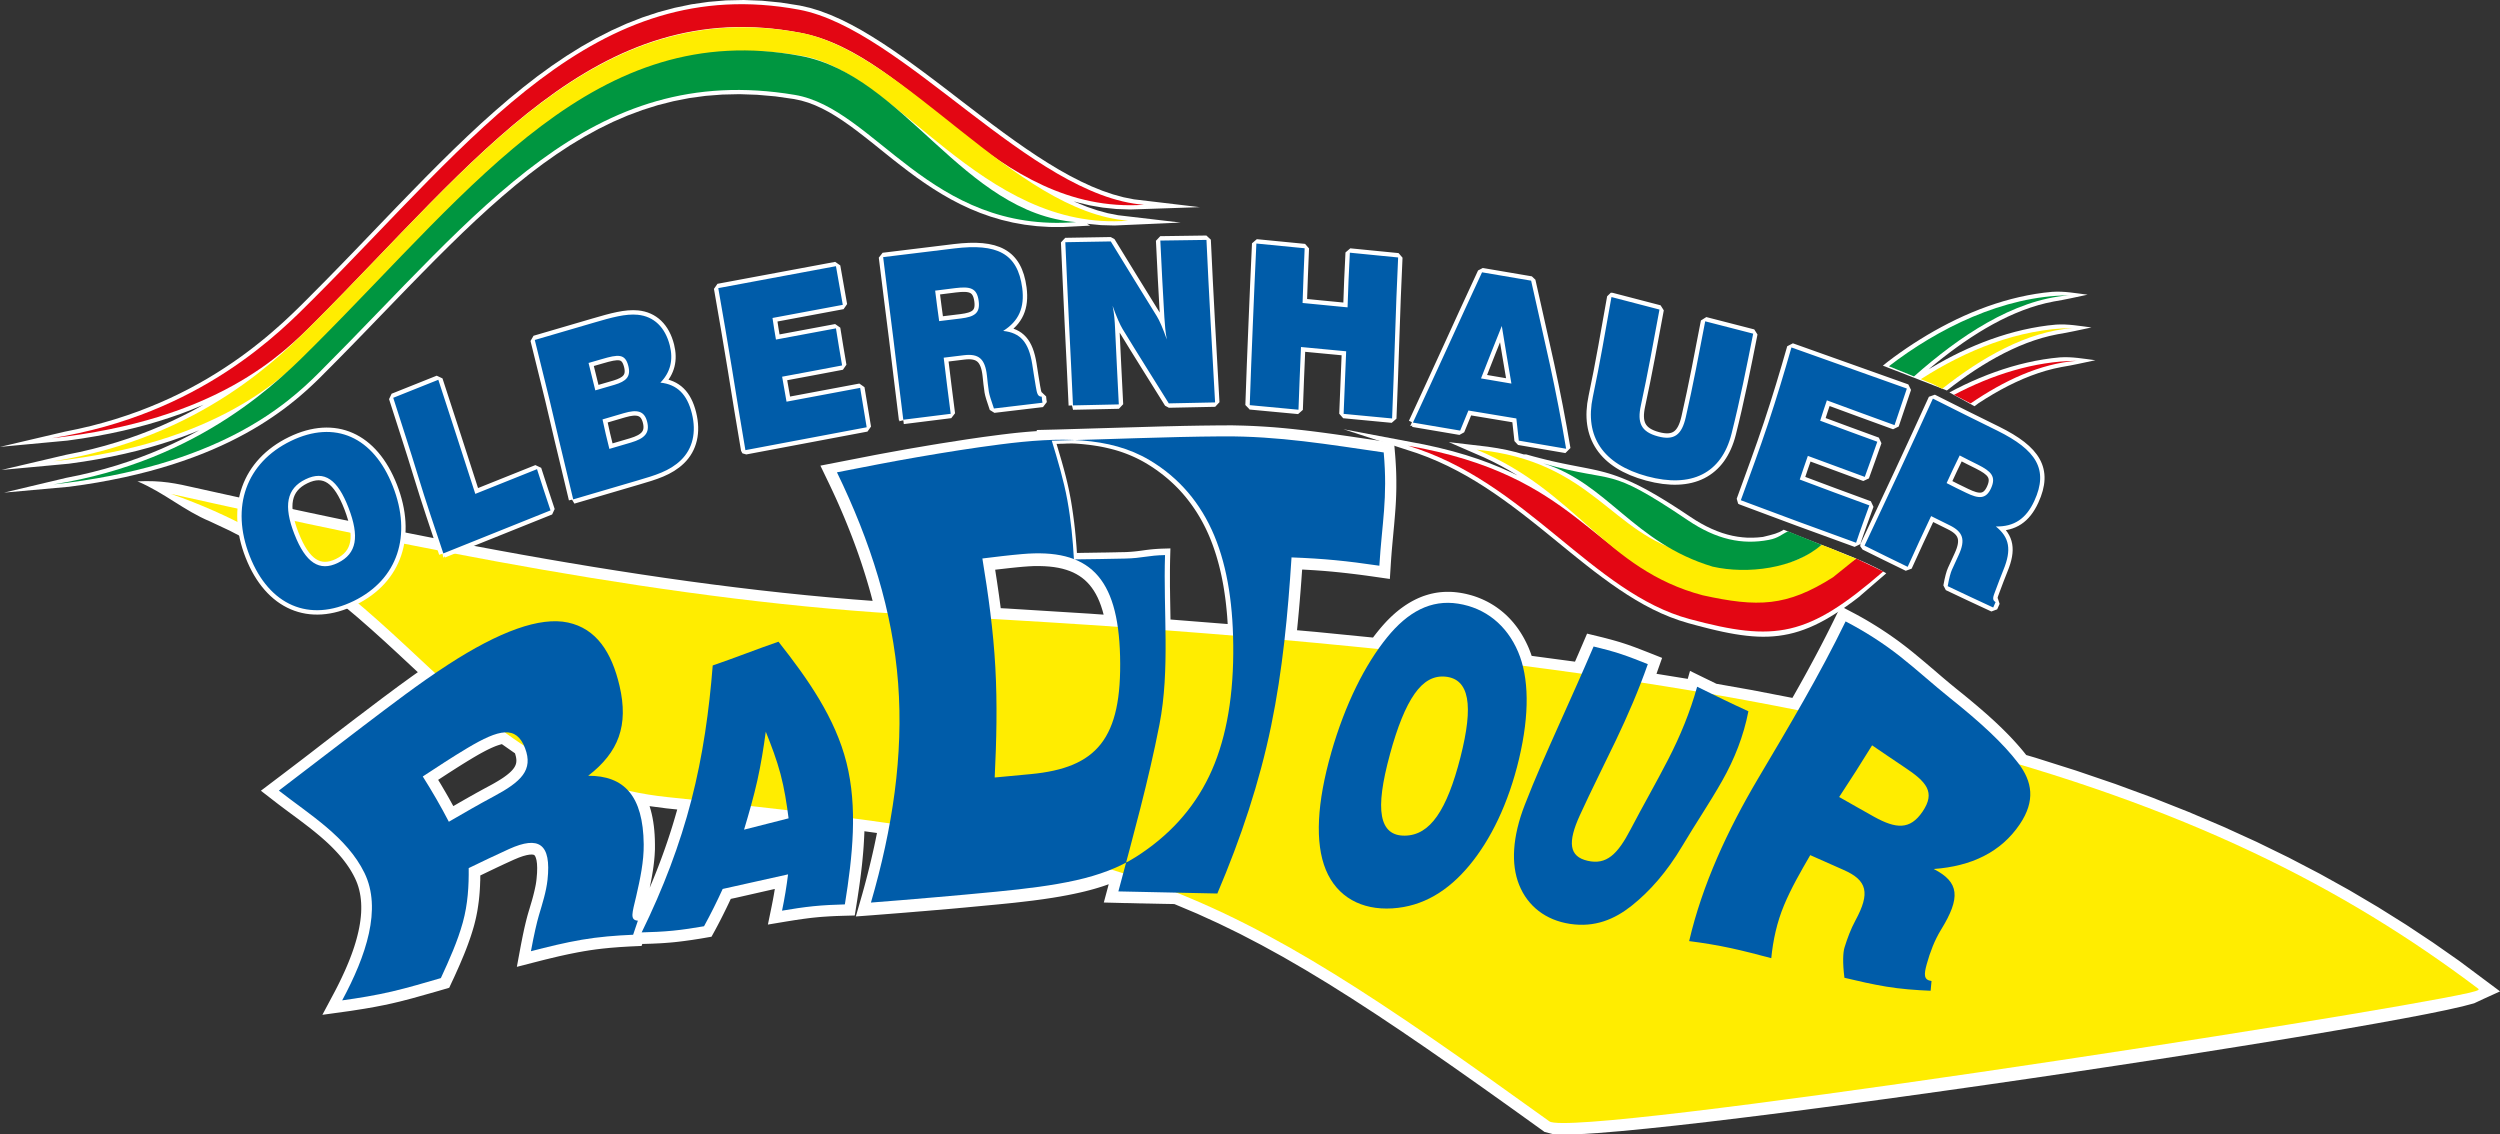
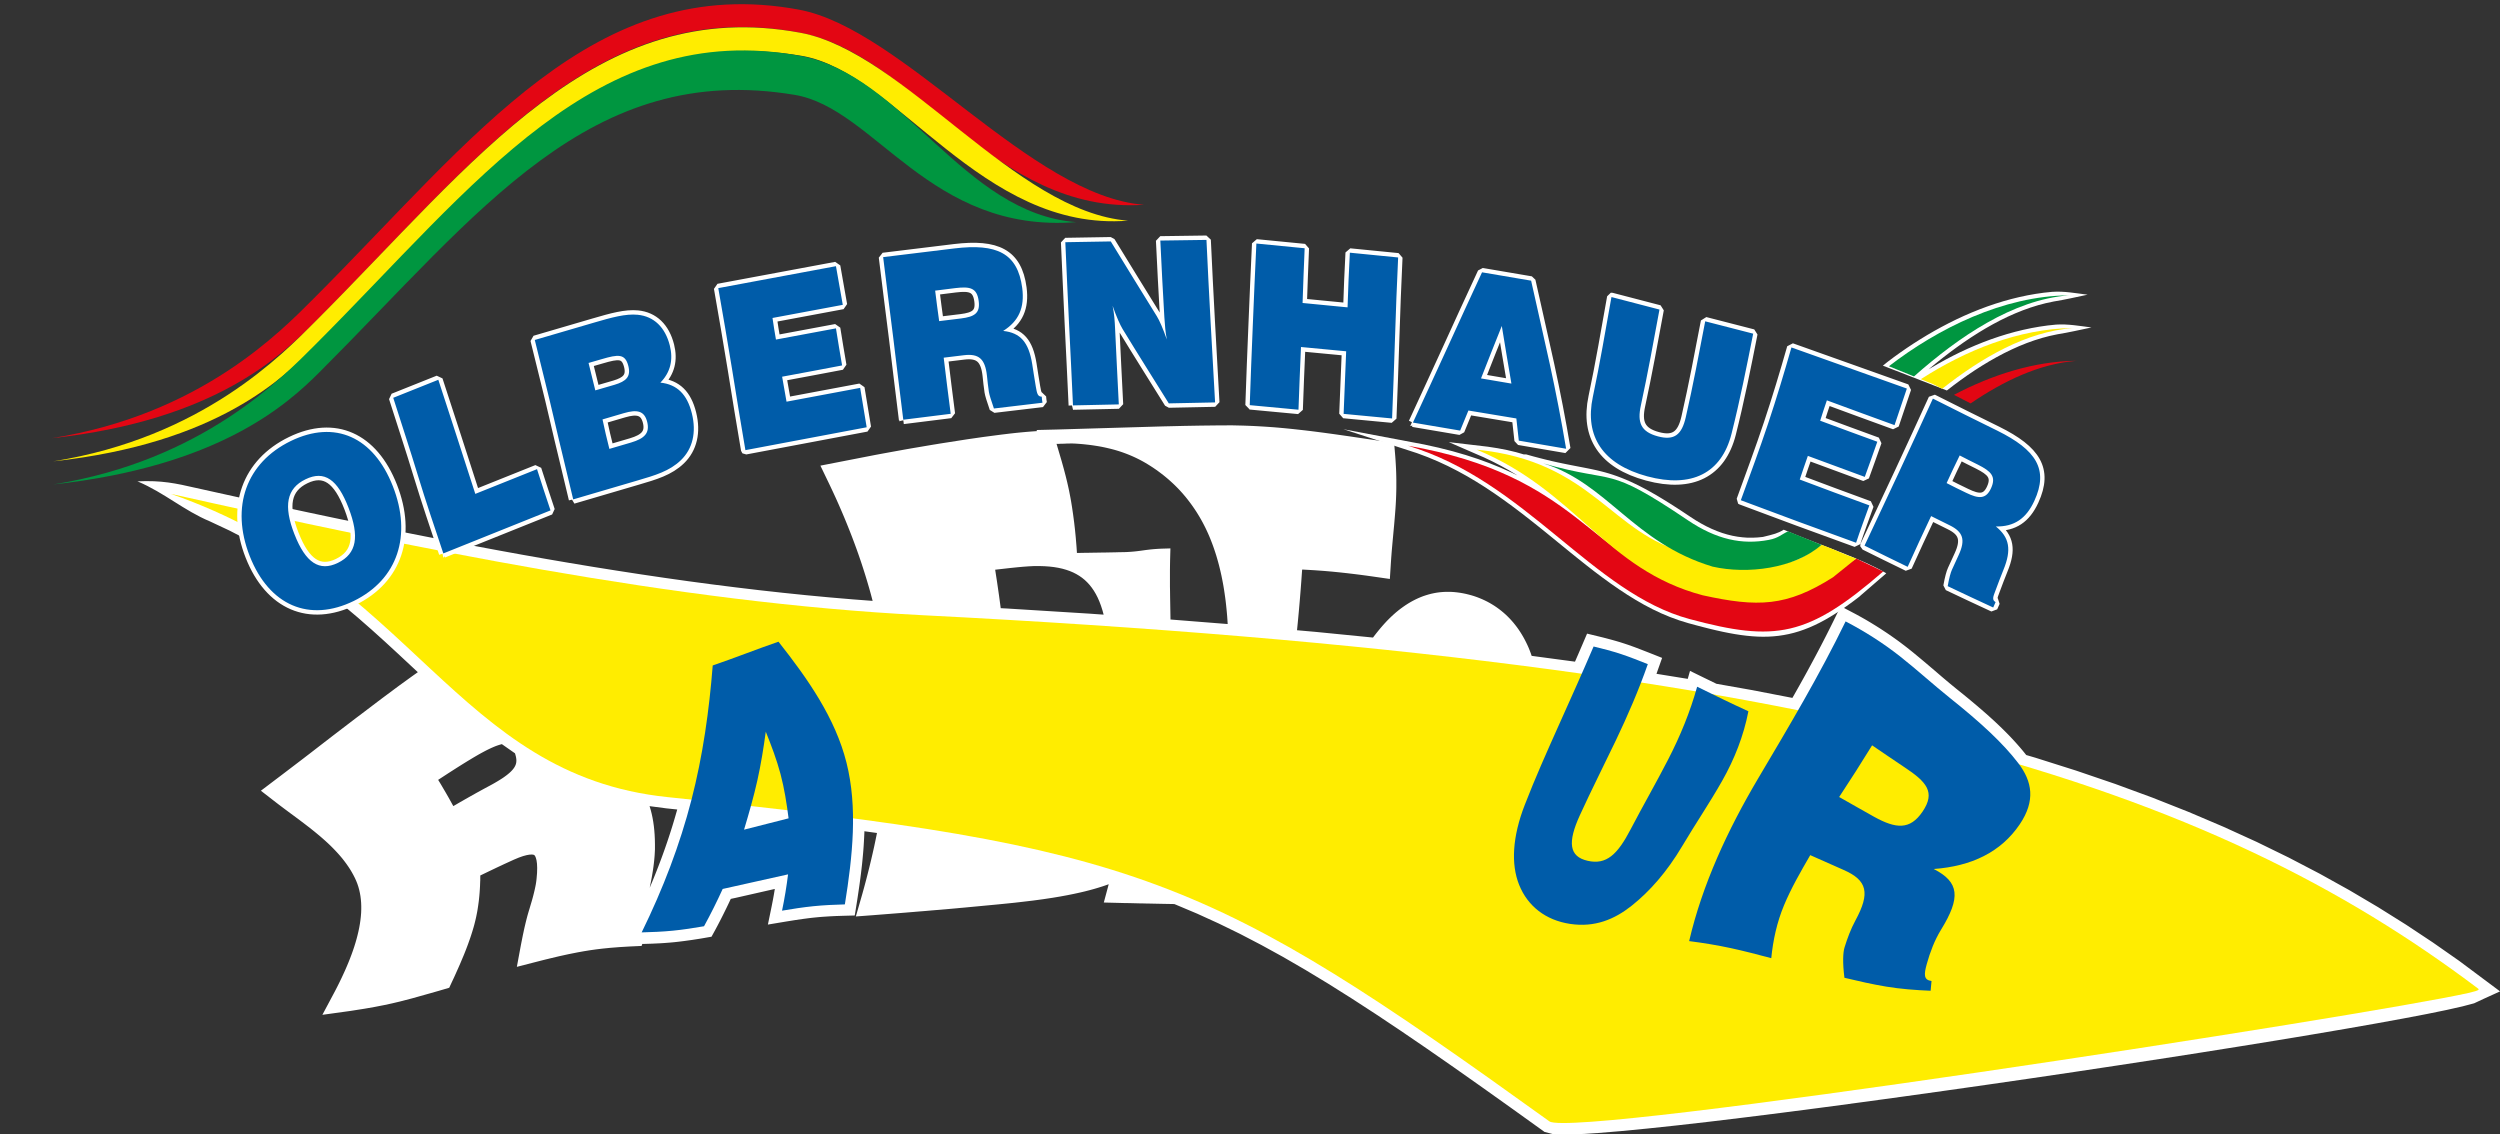
<svg xmlns="http://www.w3.org/2000/svg" id="Ebene_1" viewBox="0 0 805.75 365.61">
  <rect x="0" y="0" width="805.75" height="365.61" fill="#333333" stroke="none" />
  <path d="M574.88,170.72c-1.92,1.21-3.21,1.48-6.68,2.33l-1.64.17-1.63.08h-1.63s-1.63-.12-1.63-.12l-1.63-.2-1.64-.3-1.65-.4-1.66-.5-1.68-.61-1.7-.71-1.72-.82-1.74-.93-1.76-1.04-1.8-1.17-2.45-1.63-2.32-1.51-2.19-1.39-2.06-1.27-1.95-1.16-1.85-1.06-1.75-.96-1.67-.87-1.59-.78-1.52-.71-1.46-.63-1.41-.57-1.37-.51-1.33-.46-1.3-.41-1.29-.37-1.28-.33-1.27-.31-1.28-.28-1.29-.27-1.32-.26-1.35-.26-1.39-.27-1.44-.28-1.5-.3-1.57-.32-1.65-.35-1.73-.39-1.83-.44-1.94-.49-2.06-.54-2.36-.66h-.78s-2.48-.72-2.48-.72l-2.86-.68-3.04-.59-3.23-.5-12.59-1.48,11.39,4.95,2.75,1.31,2.61,1.35,2.49,1.38,2.37,1.42.52.33-1.97-.96-3.36-1.5-3.55-1.44-3.76-1.37-3.99-1.3-4.23-1.22-4.48-1.14-4.75-1.05-25.98-4.91,23.78,7.73,3.37,1.26,3.29,1.38,3.21,1.49,3.14,1.6,3.07,1.69,3,1.78,2.95,1.86,2.89,1.93,2.84,1.99,2.8,2.04,2.76,2.08,2.72,2.11,2.69,2.13,2.66,2.14,2.64,2.15,2.62,2.14,2.61,2.13,2.61,2.1,2.6,2.07,2.61,2.03,2.62,1.97,2.63,1.91,2.65,1.84,2.67,1.76,2.7,1.67,2.73,1.57,2.77,1.46,2.81,1.33,2.86,1.2,2.92,1.06,2.96.91,2.39.65,2.29.6,2.21.56,2.14.51,2.07.46,2,.4,1.94.35,1.89.29,1.84.23,1.8.17,1.76.11,1.73.04,1.7-.03,1.68-.1,1.66-.17,1.65-.25,1.64-.32,1.63-.4,1.63-.48,1.63-.56,1.64-.64,1.65-.73,1.67-.81,1.69-.9,1.71-.99,1.75-1.08,1.79-1.17,1.83-1.26,1.88-1.36,1.93-1.46,8.95-7.73c-7.46-4.54-20.24-8.64-33.13-14.08h0Z" style="fill:#fff; fill-rule:evenodd;" />
-   <polygon points="141.61 52.68 137.12 57.19 132.63 61.79 128.1 66.45 123.55 71.18 118.96 75.96 114.33 80.78 109.64 85.62 104.9 90.47 100.08 95.32 99.05 96.36 97.93 97.48 96.72 98.68 95.42 99.95 94.03 101.29 92.54 102.69 90.96 104.15 89.27 105.65 87.5 107.2 85.62 108.79 83.64 110.4 81.56 112.04 79.38 113.69 77.09 115.36 74.69 117.03 72.19 118.69 69.58 120.35 66.86 122 64.03 123.62 61.08 125.22 58.02 126.78 54.85 128.3 51.56 129.77 48.15 131.19 44.62 132.56 40.97 133.85 37.2 135.08 33.31 136.22 29.29 137.29 25.14 138.25 20.87 139.13 0 144.03 21.75 142 26.49 141.32 31.05 140.56 35.43 139.73 39.65 138.82 43.69 137.84 47.57 136.81 51.29 135.71 54.86 134.56 58.27 133.37 61.53 132.13 64.65 130.85 65.6 130.43 64.49 131.06 61.55 132.66 58.49 134.22 55.32 135.74 52.02 137.22 48.62 138.64 45.09 140 41.44 141.3 37.67 142.52 33.77 143.67 29.75 144.73 25.61 145.7 21.33 146.57 .47 151.47 22.22 149.45 26.96 148.77 31.52 148.01 35.9 147.17 40.11 146.26 44.16 145.29 48.04 144.25 51.76 143.15 55.32 142.01 58.73 140.81 62 139.57 64.2 138.67 61.55 140.1 58.49 141.66 55.32 143.18 52.02 144.66 48.62 146.08 45.09 147.44 41.44 148.74 37.67 149.97 33.77 151.11 29.75 152.17 25.61 153.14 21.33 154.01 1.31 158.77 22.22 156.89 26.96 156.23 31.53 155.49 35.93 154.67 40.16 153.8 44.23 152.86 48.13 151.87 51.88 150.82 55.48 149.72 58.92 148.58 62.22 147.4 65.38 146.19 68.4 144.94 71.28 143.66 74.03 142.37 76.64 141.05 79.14 139.72 81.51 138.38 83.77 137.03 85.9 135.68 87.93 134.33 89.85 132.99 91.67 131.67 93.38 130.35 95 129.06 96.52 127.8 97.95 126.56 99.29 125.36 100.56 124.19 101.74 123.07 102.84 122 103.87 120.97 108.69 116.12 113.42 111.3 118.06 106.52 122.64 101.78 127.15 97.12 131.6 92.52 136.01 88.01 140.38 83.58 144.72 79.27 149.04 75.06 153.35 70.98 157.65 67.04 161.96 63.24 166.28 59.59 170.62 56.11 174.98 52.81 179.39 49.7 183.84 46.77 188.35 44.06 192.91 41.56 197.55 39.28 202.27 37.24 207.08 35.45 211.99 33.9 217 32.63 222.13 31.62 227.39 30.9 232.79 30.48 238.33 30.35 244.03 30.55 249.89 31.06 255.91 31.92 258.22 32.41 260.48 33.08 262.73 33.94 264.95 34.96 267.17 36.13 269.38 37.45 271.6 38.89 273.83 40.45 276.07 42.1 278.33 43.84 280.62 45.64 282.95 47.5 285.31 49.4 287.72 51.33 290.19 53.26 292.71 55.19 295.3 57.1 297.97 58.98 300.72 60.8 303.56 62.56 306.49 64.24 309.52 65.82 312.67 67.29 315.93 68.63 319.31 69.83 322.82 70.87 326.47 71.74 330.26 72.42 334.19 72.89 338.28 73.15 342.53 73.17 351.37 72.72 350.33 72.1 350.64 72.15 354.88 72.56 359.22 72.68 380.54 71.74 360.37 69.37 357.06 68.72 353.74 67.82 350.42 66.69 347.09 65.35 346.07 64.88 347.17 65.21 351.25 66.19 355.45 66.91 359.76 67.36 364.21 67.52 386.69 66.77 365.48 64.25 362.12 63.58 358.73 62.65 355.3 61.48 351.84 60.08 348.36 58.47 344.85 56.67 341.33 54.7 337.79 52.56 334.23 50.29 330.67 47.9 327.1 45.41 323.52 42.83 319.94 40.18 316.37 37.49 312.79 34.76 309.22 32.03 305.67 29.29 302.12 26.59 298.58 23.92 295.06 21.32 291.56 18.79 288.07 16.35 284.61 14.04 281.16 11.85 277.75 9.81 274.35 7.94 270.99 6.26 267.65 4.79 264.33 3.54 261.05 2.53 257.8 1.79 251.62 .82 245.6 .23 239.71 0 233.96 .13 228.34 .6 222.85 1.39 217.47 2.51 212.2 3.92 207.03 5.63 201.97 7.61 196.99 9.86 192.1 12.36 187.28 15.09 182.53 18.05 177.84 21.22 173.2 24.59 168.62 28.15 164.06 31.88 159.54 35.77 155.04 39.8 150.56 43.98 146.08 48.28 141.61 52.68 141.61 52.68" style="fill:#fff; fill-rule:evenodd;" />
  <path d="M44.29,155.14c7.8-.37,12.38.64,18.81,2.11l7.32,1.62,7.36,1.62,7.4,1.61,7.43,1.61,7.46,1.6,7.49,1.58,7.52,1.57,7.54,1.55,7.57,1.53,7.59,1.5,7.6,1.48,7.62,1.45,7.63,1.42,7.64,1.39,7.65,1.35,7.65,1.31,7.66,1.27,7.66,1.22,7.65,1.18,7.65,1.13,7.64,1.08,7.63,1.02,7.62.96,7.61.91,7.59.84,7.57.78,7.55.71,7.52.64,6.33.48-.54-2.05-.58-2.08-.61-2.08-.63-2.08-.66-2.08-.68-2.08-.71-2.08-.73-2.07-.76-2.07-.78-2.07-.81-2.07-.83-2.07-.85-2.07-.88-2.07-.9-2.07-.92-2.06-.95-2.06-.97-2.06-3.04-6.32,5.43-1.06.82-.16.82-.16.82-.16.82-.16.82-.16.82-.16.82-.16.82-.16.82-.16.82-.16.82-.16.82-.16.82-.16.82-.16.82-.16,1.65-.31.82-.15.82-.15.82-.15.82-.15,1.65-.3.83-.15.82-.15.82-.15.83-.15,1.65-.29.82-.14.83-.14.83-.14.82-.14.82-.14.82-.14.83-.14.82-.14,1.65-.27.83-.14.82-.13.83-.13.83-.13.83-.13.83-.13.83-.13.83-.13.83-.13.83-.13.83-.13.83-.13.83-.12.83-.12.83-.12.83-.12.83-.12.83-.12.83-.11.83-.11.83-.11.83-.11.83-.11.84-.11.92-.12.91-.11.91-.11.9-.11.9-.1.89-.1.89-.09.89-.09.88-.08.88-.08.87-.07.87-.07.86-.06.82-.06-.11-.35,6.49-.16,1.71-.05,1.71-.05,1.71-.05,1.71-.05,1.71-.05,1.71-.05,1.71-.05,1.71-.05,1.71-.05,1.71-.05,1.71-.05,1.72-.05,1.72-.05,1.72-.05,1.72-.05,1.72-.05,1.72-.05,1.72-.05,1.72-.05,1.72-.05,1.72-.04,1.72-.04,1.72-.04,1.73-.04,1.72-.03,1.72-.03,1.73-.03,1.73-.02,1.73-.02,1.73-.02h1.74s1.74-.02,1.74-.02h1.73s1.72.04,1.72.04l1.7.04,1.69.06,1.68.07,1.67.09,1.66.1,1.65.11,1.64.12,1.64.14,1.63.15,1.63.16,1.62.17,1.62.18,1.61.18,1.61.19,1.61.2,1.61.21,1.61.21,1.61.22,1.61.22,1.61.23,1.61.23,1.62.23,1.62.24,1.62.24,1.63.24,1.64.24,1.64.24,1.65.24,4.53.65.36,4.27.1,1.38.08,1.34.07,1.31.05,1.28.03,1.24.02,1.22v1.2s0,1.17,0,1.17l-.02,1.15-.03,1.13-.04,1.11-.05,1.1-.06,1.09-.07,1.08-.08,1.07-.08,1.06-.09,1.06-.09,1.05-.09,1.05-.1,1.06-.1,1.06-.11,1.21-.19,2.03-.1,1.11-.1,1.12-.1,1.14-.09,1.17-.09,1.19-.08,1.22-.33,5.19-4.89-.7-.96-.14-.94-.13-.92-.13-.91-.12-.89-.12-.88-.11-.86-.11-.85-.1-.84-.1-.83-.1-.82-.09-.82-.09-.81-.09-.81-.08-.81-.08-.81-.08-.81-.07-.81-.07-.82-.07-.82-.06-.83-.06-.84-.06-.85-.06-.86-.05-.88-.05-.9-.05-.91-.05h-.3s-.11,1.55-.11,1.55l-.12,1.71-.13,1.71-.13,1.71-.14,1.71-.14,1.71-.15,1.71-.15,1.71-.16,1.71-.16,1.71-.17,1.71-.09.9,6.2.55,18.29,1.81.36-.48.69-.89.7-.87.67-.81.68-.79.69-.77.7-.75.71-.72.72-.7.73-.67.74-.65.75-.62.76-.59.77-.56.78-.54.79-.51.8-.48.81-.45.82-.42.83-.39.84-.36.85-.33.87-.29.87-.26.88-.23.89-.19.9-.16.91-.12.92-.08.92-.05h.93s.94.01.94.01l.94.06.95.1.95.13.93.16.92.19.9.22.9.24.88.27.87.3.85.33.84.35.83.38.81.4.8.43.78.46.77.48.75.51.73.53.72.56.7.58.68.6.66.63.64.65.62.67.6.69.58.72.57.74.54.76.52.78.5.8.48.82.46.84.44.86.42.87.4.9.36.89.34.9.28.82,13.97,1.87.29-.67.42-.97.61-1.41.34-.79.34-.79.34-.79,1.55-3.62,3.55.86.57.14.57.14.57.14.57.15.57.15.57.15.57.15.58.16.57.16.57.16.58.17.58.17.57.18.57.18.58.19.57.19.57.19.56.2.56.2.56.2.55.2.55.21.55.21.55.21.54.21.54.21.54.21.54.21.54.21.53.21,3.79,1.5-1.45,4.09-.28.8-.09.24,10.08,1.63.73-2.57,4.42,2.16.52.25.51.25.52.25.52.25,1.55.76.47.23,11.19,1.98,13.3,2.57.56-.98.88-1.56.88-1.56.87-1.56.87-1.57.86-1.57.85-1.57.85-1.57.84-1.57.83-1.57.83-1.58.82-1.58.81-1.58.8-1.58.8-1.59.79-1.59,2.43-4.97,3.89,2.05.59.31.58.31.58.32.58.32.58.32.58.33.58.33.58.34.57.34.57.34.57.35.57.35.57.35.57.36.57.36.57.37.56.37.56.37.56.37.56.38.55.38.55.38.55.39.55.39.55.39.55.4.54.4.54.41.54.41.54.41.54.42.53.42.53.42.53.42.53.43.52.43.52.43.52.43.52.43,1.03.86.51.43.51.43.51.43.51.43.5.43.51.43.51.43.5.43.5.43,1,.86.5.43.5.42.5.42.5.42.5.42.5.42.5.41.5.41.5.41.5.41.51.41.92.74.91.73.89.73.88.72.86.72.85.71.83.7.82.7.81.69.79.69.78.68.76.68.75.68.74.67.72.67.71.67.69.66.68.66.67.66.66.66.64.65.63.65.61.65.6.65.59.65.57.64.56.64.55.64.54.64.52.64.51.64.11.14,2.93.86,13.14,4.16,12.61,4.3,12.1,4.45,11.62,4.6,11.16,4.75,10.73,4.89,10.32,5.04,9.95,5.19,9.6,5.33,9.27,5.48,8.97,5.62,8.7,5.77,8.45,5.91,13.17,9.83-5.28,2.4-3.08,1.44-3.78,1-5.1,1.15-6.4,1.31-7.61,1.45-8.72,1.59-9.73,1.71-10.63,1.81-11.42,1.9-12.11,1.96-12.69,2.02-13.17,2.05-13.53,2.07-13.79,2.08-13.94,2.06-13.98,2.03-13.91,1.98-13.74,1.92-13.45,1.84-13.06,1.75-12.57,1.63-11.96,1.5-11.25,1.36-10.43,1.19-9.5,1.01-8.47.82-7.34.61-6.13.38-4.85.13-3.7-.16-2.63-.68-10.63-7.63-9.59-6.83-9.15-6.45-8.74-6.07-8.38-5.72-8.05-5.37-7.76-5.04-7.52-4.73-7.31-4.42-7.14-4.14-7.02-3.86-6.93-3.61-6.89-3.36-6.89-3.14-6.93-2.92-.43-.17h-.13s-.49-.01-.49-.01h-.5s-.5-.02-.5-.02h-.5s-.99-.03-.99-.03h-.5s-.5-.02-.5-.02h-.5s-.5-.02-.5-.02h-.5s-.5-.02-.5-.02h-.5s-.5-.02-.5-.02h-.5s-.5-.02-.5-.02h-.5s-1.5-.04-1.5-.04h-.5s-3.49-.09-3.49-.09l-1.5-.03h-.51s-1.48-.04-1.48-.04l-5.12-.13,1.58-5.9-.11.04-.65.23-.66.23-.66.22-.67.21-.67.21-.68.2-.68.2-.69.19-.7.19-.7.18-.7.18-.71.17-.72.17-.72.16-.73.16-.73.16-.74.15-.74.15-.75.15-.76.14-.76.14-.76.14-.77.13-.78.13-.78.13-.79.12-.79.12-.8.12-.8.12-.81.11-.81.11-.82.11-.83.11-.83.1-.84.1-.84.1-.85.1-.85.1-.86.1-.87.1-.87.09-.88.09-.88.09-.89.09-.9.09-.9.09-.63.06-.64.06-.64.06-1.27.12-1.27.12-.63.06-.63.06-1.27.12-1.27.12-1.27.12-.63.06-.63.06-1.27.11-.63.06-.63.06-1.91.17-.63.06-1.27.11-.64.05-.63.06-.64.05-.63.05-.63.05-.63.05-2.53.22-.63.05-.64.05-.63.05-.63.05-1.27.11-.63.05-.63.05-1.27.11-.63.05-.63.05-1.27.1-1.27.1-.64.05-.63.05-1.27.1-1.27.1-.64.05-.63.05-.64.05-.64.05-5.84.44,2.08-7.24.61-2.21.59-2.21.57-2.21.55-2.2.53-2.2.51-2.2.49-2.19.46-2.19.42-2.06-4.06-.56v.4s-.07,1.48-.07,1.48l-.08,1.48-.09,1.48-.11,1.48-.13,1.49-.14,1.49-.15,1.49-.17,1.49-.18,1.49-.19,1.49-.2,1.49-.21,1.49-.22,1.49-.22,1.48-.23,1.49-.71,4.45-3.64.1-.63.02-.62.02-.62.02-.62.02-.62.03-.62.03-.62.03-.61.04-.62.04-.61.04-.61.04-.61.05-.61.05-.61.06-.61.06-.61.06-.61.07-.61.07-.61.08-.61.08-.62.08-.62.09-.62.09-.62.09-.62.09-.62.1-.62.1-.62.1-.63.1-.62.1-5.86.98,1.22-5.92.14-.72.14-.71.14-.72.13-.71.13-.71.12-.71.12-.71.09-.57-.15.03-.65.15-.66.15-.66.15-.66.15-1.31.3-.66.15-.66.15-.66.15-.66.15-.66.15-.66.15-.66.15-.66.15-.66.15-.66.15-.66.15-.66.15-.66.15-.66.14-.66.14-.21.05-.3.64-.36.77-.37.77-.37.77-.38.77-.38.77-.38.77-.39.77-.39.77-.4.77-.4.77-.41.77-.41.77-1.26,2.3-2.37.41-.64.11-.64.11-.64.1-.64.1-.64.1-.64.1-.64.09-.64.09-.65.09-.65.09-.65.08-.65.08-.65.08-.65.07-.65.07-.65.06-.65.06-.65.05-.65.05-.65.05-.65.04-.65.04-.64.03-.64.03-.64.03-.64.03-.64.02-.64.02-.64.02-.64.02h-.61s-.22.65-.22.65l-2.99.14-.51.02-.51.03-.51.03-.51.03-.51.03-.51.03-.51.03-.5.03-.51.04-.51.04-.51.04-.5.04-.51.04-.51.04-.5.05-.5.05-.51.05-.5.05-.5.05-.5.06-.5.06-.5.06-.5.06-.5.07-.5.07-.5.07-.5.07-.5.08-.5.08-.5.08-.49.08-.49.09-.5.09-.5.09-.5.09-.5.1-.5.1-.5.1-.5.1-.5.1-.5.1-.5.11-.5.11-.5.11-.5.11-.5.11-.5.11-1.01.24-.5.12-.5.12-.5.12-.51.12-.51.13-.51.12-1.01.25-.51.13-.51.13-1.01.26-.51.13-6.03,1.55,1.23-6.63.19-.99.19-.95.18-.92.18-.88.18-.84.17-.8.17-.76.17-.72.16-.68.16-.64.15-.6.15-.57.14-.53.14-.49.13-.45.22-.74.22-.72.21-.72.21-.71.21-.7.2-.7.19-.69.18-.69.17-.68.16-.67.15-.66.14-.66.13-.65.11-.65.09-.64.07-.61.16-1.91.04-1.64-.06-1.37-.15-1.08-.21-.79-.21-.5-.17-.26-.11-.11-.12-.07-.24-.08-.45-.05-.7.03-.94.16-1.17.31-1.36.48-1.58.66-.77.35-.81.37-.81.37-.81.37-.81.38-.81.38-.81.38-.81.39-1.62.77-.81.39-.81.39-.81.39-.38.18v.45s-.01.56-.01.56v.56s-.03.56-.03.56l-.02.57-.02.57-.03.57-.03.57-.04.58-.04.58-.05.58-.05.58-.06.58-.06.59-.07.59-.08.59-.08.59-.09.59-.09.59-.1.59-.11.59-.12.6-.12.6-.13.59-.14.6-.15.6-.15.6-.16.6-.17.6-.18.6-.18.6-.19.6-.19.6-.2.6-.2.59-.21.59-.21.59-.21.59-.22.59-.22.58-.22.58-.23.58-.23.58-.23.57-.24.57-.24.57-.24.57-.24.57-.24.57-.25.57-.25.57-.25.56-.25.56-.25.56-.25.56-.25.56-.26.56-.26.56-.26.55-.95,2.05-2.08.61-.49.14-.49.15-.49.14-.49.14-.49.14-.49.14-.49.14-.49.14-.5.14-.5.14-.5.14-.49.14-.5.14-.5.14-.5.14-.49.14-.5.14-.5.14-.5.14-.5.14-.5.13-.5.13-.5.13-.5.13-.5.13-.5.13-.5.13-.5.13-.51.12-.51.12-.5.12-.51.12-.51.12-.51.11-.51.11-.51.11-.51.11-.51.11-.51.1-.51.1-.51.1-.51.1-.51.1-.51.1-.51.09-.51.09-.51.09-.51.09-.51.09-.51.09-.51.08-.51.08-.51.08-.52.08-.51.08-.51.08-.51.08-.51.08-.51.08-.51.07-.51.07-.51.07-7.57,1.05,4.06-7.62.68-1.32.66-1.32.64-1.32.62-1.32.6-1.31.57-1.31.55-1.31.52-1.3.49-1.29.46-1.28.43-1.28.39-1.26.36-1.25.32-1.24.29-1.23.25-1.21.21-1.2.17-1.18.13-1.16.09-1.14.04-1.12v-1.1s-.04-1.08-.04-1.08l-.09-1.06-.13-1.04-.18-1.02-.22-1-.27-.98-.32-.96-.37-.94-.42-.93-.48-.94-.52-.94-.55-.92-.59-.9-.62-.89-.65-.87-.67-.86-.71-.84-.73-.83-.76-.82-.78-.81-.8-.8-.83-.79-.85-.78-.87-.77-.88-.76-.9-.75-.91-.75-.93-.74-.94-.74-.95-.73-.96-.73-.96-.73-.97-.72-.97-.72-.98-.72-.97-.72-.98-.73-.97-.73-.97-.73-.96-.74-4.7-3.64,4.62-3.5.83-.63.84-.63.84-.64.84-.64.84-.64.84-.64.84-.64.84-.64.84-.64.84-.64.84-.64.84-.65.84-.64.84-.65.84-.65.84-.65.84-.65.84-.65.84-.65.85-.65.84-.65.84-.65.85-.65.85-.65.85-.65.85-.65.85-.65.85-.65.85-.65.85-.65.85-.65.85-.64.85-.64.85-.64.85-.65.85-.64.85-.65.85-.64.85-.65.85-.64.85-.64.86-.64.86-.64.86-.64.86-.64.86-.64.86-.64.87-.63.87-.63.87-.63.87-.63.87-.63.87-.62.88-.62.08-.06-2.35-2.19-4.12-3.84-4.18-3.85-4.27-3.85-4.37-3.83-4.5-3.79-4.64-3.74-4.82-3.68-5.01-3.6-5.22-3.5-5.46-3.39-5.72-3.26-6.01-3.11-6.31-2.96c-8.4-3.51-14.68-9.22-23.2-12.84h0ZM395.68,201.08l-.07-1.13-.09-1.28-.11-1.27-.12-1.25-.13-1.24-.14-1.23-.16-1.21-.17-1.2-.18-1.19-.19-1.17-.21-1.16-.22-1.14-.23-1.13-.25-1.12-.26-1.1-.27-1.09-.29-1.07-.3-1.06-.31-1.05-.33-1.03-.34-1.02-.35-1-.37-.99-.38-.98-.39-.96-.41-.95-.43-.94-.44-.93-.46-.91-.47-.9-.49-.89-.5-.87-.52-.86-.53-.85-.55-.83-.56-.82-.58-.81-.59-.79-.6-.78-.62-.77-.64-.75-.65-.74-.66-.72-.68-.71-.7-.7-.71-.68-.73-.67-.74-.66-.76-.64-.77-.63-.79-.61-.8-.6-.82-.59-.83-.57-.85-.56-.86-.54-.88-.53-.59-.34-.6-.33-.6-.32-.61-.31-.61-.3-.62-.29-.62-.28-.63-.27-.63-.26-.64-.25-.64-.24-.64-.23-.65-.22-.65-.21-.66-.2-.66-.19-.67-.18-.67-.17-.68-.16-.68-.16-.69-.15-.69-.14-.7-.13-.7-.12-.71-.11-.71-.11-.72-.1-.72-.09-.73-.08-.73-.08-.74-.07-.75-.06-.29-.02-.29-.02-.6-.04-.59-.03h-.3s-.23-.03-.23-.03l-1.34.04h-.47s-.47.03-.47.03l-.95.03h-.47s-.47.03-.47.03l-.87.02.04.12.18.61.18.61.18.61.18.61.18.61.18.61.18.61.18.61.18.61.17.61.17.61.17.61.17.61.16.61.16.61.16.61.16.61.15.62.15.61.15.61.14.62.14.62.14.62.13.62.13.62.12.62.12.62.12.62.11.61.11.61.1.61.1.61.1.61.09.61.09.61.09.61.09.61.08.61.08.61.08.61.08.61.07.61.07.61.07.61.07.61.06.61.06.61.06.61.06.61.05.61.05.61.05.6.05.61.05.61.04.61.04.61.04.6v.15s.54,0,.54,0h.52s1.55-.03,1.55-.03h.52s1.04-.02,1.04-.02h.52s.52-.02.52-.02l1.56-.02h.52s.52-.02.52-.02h.52s.52-.02.52-.02h.52s.52-.02.52-.02h.52s.52-.02.52-.02h.52s.52-.02.52-.02h.52s.52-.02.52-.02l1.56-.03h.51s.99-.04.99-.04l.9-.05.83-.06.78-.07.74-.08.71-.09.7-.09.7-.1.71-.1.73-.09.76-.09.8-.08.85-.07.9-.06.97-.05,2.99-.09-.1,3.65-.03,1.7-.02,1.7v1.71s0,1.71,0,1.71v1.72s.03,1.72.03,1.72l.02,1.73.03,1.73.03,1.74.03,1.74.03,1.74v.33s18.41,1.46,18.41,1.46h0ZM322.6,196.02l2.07.11,26.35,1.64,4.68.33-.37-1.37-.47-1.46-.51-1.36-.55-1.26-.6-1.17-.64-1.08-.68-.99-.72-.91-.76-.83-.8-.76-.85-.69-.9-.63-.96-.57-1.02-.52-1.09-.46-1.16-.4-1.23-.35-1.31-.29-1.39-.23-1.47-.17-1.55-.11-1.63-.05h-1.71s-1.79.09-1.79.09l-1.89.14-.76.07-.79.07-.79.08-.79.08-.79.08-.79.09-.79.09-.79.09-.79.09-.8.09-1.03.12.1.66.17,1.1.17,1.1.17,1.1.16,1.1.16,1.1.16,1.11.16,1.11.15,1.11.15,1.11.15,1.11.09.68h0ZM218.27,260.9l-3.52-.37-5.4-.71.02.06.36,1.18.31,1.22.27,1.27.23,1.31.19,1.35.15,1.4.11,1.44.07,1.49.03,1.52v.58s0,.57,0,.57v.57s-.03.57-.03.57l-.03.57-.03.57-.04.56-.05.56-.05.56-.06.56-.06.56-.07.56-.07.56-.08.55-.08.56-.09.55-.09.55-.09.55-.1.55-.1.54-.1.54-.11.54-.11.54-.11.54-.11.54-.04.19.14-.34.55-1.31.54-1.31.53-1.31.52-1.31.51-1.31.5-1.31.49-1.31.48-1.31.47-1.31.46-1.31.45-1.31.44-1.31.43-1.31.42-1.31.41-1.31.4-1.32.39-1.32.38-1.32.38-1.32v-.02h0ZM165.94,242.76l-.24-.16-3.94-2.76h-.02s-.48.13-.48.13l-.52.16-.57.19-.61.23-.64.27-.68.3-.72.34-.75.37-.78.41-.82.44-.85.47-.88.51-.92.54-.89.54-.9.54-.89.55-.89.55-.89.56-.89.56-.89.57-.89.57-.89.57-.89.58-.89.58-.89.58-.61.4.07.12.28.45.28.46.28.46.27.46.27.46.27.46.27.46.27.46.27.46.27.47.27.47.27.47.26.47.26.47.26.47.26.47.26.47.25.45.3-.17.9-.52.89-.52.9-.51.9-.52.9-.51.9-.51.91-.51.91-.51.91-.5.91-.5.92-.5.91-.49.82-.44.77-.42.73-.42.7-.41.66-.4.62-.39.58-.38.54-.38.5-.37.46-.36.42-.35.38-.34.34-.33.3-.32.26-.31.23-.3.19-.28.16-.27.13-.26.11-.25.09-.25.07-.25.05-.26.03-.27.02-.29v-.31s-.03-.34-.03-.34l-.05-.37-.08-.4-.11-.43-.14-.47-.07-.18h0Z" style="fill:#fff; fill-rule:evenodd;" />
-   <path d="M55.03,159.17c77.44,17.29,162.56,35.06,242.1,39.1,297.13,15.07,415.51,55.5,501.49,120.3.4.3.87.58-3.07,1.47-31.91,7.21-288.45,46.94-296.17,41.38-110.29-79.35-131.59-88.67-284.2-104.51-68.64-7.12-81.95-70.67-160.15-97.74h0Z" style="fill:#ffed00; fill-rule:evenodd;" />
+   <path d="M55.03,159.17c77.44,17.29,162.56,35.06,242.1,39.1,297.13,15.07,415.51,55.5,501.49,120.3.4.3.87.58-3.07,1.47-31.91,7.21-288.45,46.94-296.17,41.38-110.29-79.35-131.59-88.67-284.2-104.51-68.64-7.12-81.95-70.67-160.15-97.74Z" style="fill:#ffed00; fill-rule:evenodd;" />
  <path d="M592.76,256.88c3.64-5.53,7.18-11.06,10.62-16.66,3.43,2.31,6.82,4.68,10.29,6.97,7.3,4.82,10.23,8.11,5.96,14.41-4.03,5.93-8.53,5.56-15.62,1.64-3.77-2.09-7.48-4.25-11.24-6.36h0ZM544.42,303.32c4.54.58,9.05,1.31,13.46,2.27,4.38.95,8.69,2.08,13,3.23.57-5.79,1.82-11.55,4.1-17.03,2.31-5.55,5.38-10.86,8.46-16.18,3.57,1.57,7.12,3.18,10.69,4.74,7.76,3.39,8.66,7.48,3.88,16.3-1.51,2.79-2.6,5.75-3.52,8.71-.49,1.59-.66,4.86-.03,9.78,4.44,1.05,8.92,2.1,13.49,2.85,4.6.76,9.38,1.13,14.29,1.33.09-1.04.19-2.08.29-3.14-2.53-.34-2.49-2.02-1.52-5.52,1.06-3.79,2.47-7.57,4.59-11.02,6.39-10.39,5.9-15.32-2.36-19.56,12.16-.89,21.64-5.42,27.7-14.37,5.19-7.66,4.02-13.87-.43-19.72-4.93-6.47-12.1-13.08-21.92-20.93-5.51-4.4-10.73-9.2-16.27-13.56-5.52-4.33-11.38-8.04-17.48-11.22-8.36,17.21-18.18,33.72-28.09,50.44-9.97,16.83-18.09,34.38-22.34,52.61h0Z" style="fill:#005ca9; fill-rule:evenodd;" />
  <path d="M513.61,208.38c-3.63,8.51-7.46,16.96-11.25,25.44-3.8,8.49-7.6,16.99-10.96,25.68-3.93,10.15-4.48,19-1.77,25.72,2.75,6.83,8.53,11.36,16.38,12.55,7.98,1.21,14.34-1.45,19.87-5.85,5.81-4.62,11.35-10.88,16.28-19.19,4.21-7.11,8.86-13.93,12.88-21.04,3.97-7.01,6.92-14.46,8.47-22.44-2.78-1.27-5.55-2.58-8.28-3.9-2.75-1.33-5.49-2.69-8.24-4.02-2.26,8.14-5.45,15.89-9.32,23.41-3.88,7.55-8.15,14.95-12.12,22.56-4.23,8.11-7.79,11.51-13.84,10.14-6.03-1.36-6.5-5.96-2.53-14.66,3.73-8.15,7.77-16.14,11.63-24.19,3.84-8.03,7.35-16.17,10.28-24.53-2.84-1.13-5.69-2.28-8.59-3.24-2.91-.96-5.88-1.73-8.88-2.45h0Z" style="fill:#005ca9; fill-rule:evenodd;" />
-   <path d="M447.95,243.19c2.44-8.95,5.05-15.43,7.98-19.59,2.89-4.11,6.15-5.9,9.98-5.51,3.82.39,6.09,2.68,6.88,6.95.79,4.27.07,10.56-2.1,19.08-2.18,8.53-4.63,14.78-7.52,18.93-2.9,4.17-6.3,6.23-10.39,6.28-4.1.05-6.55-1.99-7.36-6.28-.81-4.32.1-10.9,2.54-19.86h0ZM429.04,242.66c-4.56,15.96-5.32,28.98-1.72,37.69,3.62,8.75,11.51,13.02,21.4,12.42,9.89-.6,18.02-5.62,24.85-13.84,6.89-8.3,12.61-19.96,16.03-34.41,3.41-14.42,3.21-26.15-.31-34.42-3.67-8.64-10.54-14.16-19.32-15.54-8.79-1.39-16.21,2.62-22.91,10.87-7.04,8.68-13.48,21.33-18.03,37.23h0Z" style="fill:#005ca9; fill-rule:evenodd;" />
-   <path d="M144.66,264.85c-2.6-5.03-5.44-9.9-8.4-14.59,4.78-3.13,9.51-6.26,14.41-9.18,10.23-6.09,15.73-7.37,18.56.07,2.67,7.02-1.16,10.77-10.24,15.61-4.83,2.57-9.58,5.35-14.33,8.09h0ZM110.28,322.42c5.41-.75,10.79-1.63,16.06-2.86,5.27-1.24,10.51-2.79,15.75-4.32,2.72-5.89,5.38-11.82,7.07-17.92,1.64-5.93,1.97-11.86,1.9-17.53,4.34-2.09,8.67-4.19,13.06-6.17,9.53-4.29,13.61-1.77,12.35,9.92-.42,3.87-1.66,7.7-2.8,11.55-.62,2.1-1.53,5.95-2.55,11.49,5.45-1.41,10.9-2.76,16.4-3.7,5.48-.94,11.02-1.37,16.54-1.61.51-1.51,1.02-3.01,1.53-4.53-2.72-.21-1.77-2.57-.55-7.84,1.29-5.62,2.49-11.21,2.43-16.78-.17-15.71-6.36-22.12-17.89-22.09,9.84-7.58,13.05-16.26,10.11-28.93-2.55-10.97-7.55-18.49-16.6-20.45-8.99-1.95-22.11,2.81-38.71,13.59-9.46,6.14-18.49,13.1-27.55,19.96-9.08,6.88-18.03,13.85-26.95,20.61,9.91,7.74,21.94,14.96,27.59,26.53,5.65,11.59.57,26.67-7.19,41.09h0Z" style="fill:#005ca9; fill-rule:evenodd;" />
  <path d="M239.81,267.4c1.58-5.28,3.09-10.53,4.28-15.84,1.17-5.24,2.01-10.51,2.72-15.73,1.8,4.47,3.51,8.98,4.75,13.64,1.24,4.66,1.98,9.45,2.6,14.28-4.78,1.21-9.56,2.44-14.34,3.65h0ZM206.81,300.51c3.34-.08,6.7-.22,10.05-.55,3.35-.33,6.69-.85,10.05-1.43,2.19-3.99,4.18-8.01,6.01-12.02,3.51-.76,7.02-1.54,10.53-2.35,3.51-.81,7.03-1.59,10.54-2.35-.48,3.89-1.12,7.77-1.94,11.7,3.37-.57,6.75-1.1,10.12-1.44,3.37-.34,6.75-.49,10.13-.58,2.52-15.68,4.15-31.26.52-45.69-3.6-14.33-12.39-26.92-21.92-38.98-3.53,1.23-7.08,2.52-10.6,3.84-3.52,1.32-7.07,2.6-10.59,3.82-1.14,14.44-3.16,29.03-6.87,43.37-3.72,14.4-9.07,28.46-16.03,42.66h0Z" style="fill:#005ca9; fill-rule:evenodd;" />
-   <path d="M280.7,290.9c6.76-.52,13.51-1.08,20.26-1.67,6.75-.58,13.51-1.19,20.27-1.85,9.61-.94,18.09-1.99,25.57-3.67,7.44-1.67,13.84-4.05,19.34-7.55,10.47-6.66,18.4-15.25,23.58-26.03,5.06-10.54,7.65-23.76,7.76-39.48.11-14.92-1.78-27.6-6.1-37.98-4.35-10.44-11.32-18.7-20.9-24.38-6.5-3.85-13.71-5.69-21.69-6.32-8.02-.63-16.75.02-26.48,1.27-8.82,1.13-17.6,2.54-26.36,4.05-8.76,1.51-17.48,3.23-26.2,4.94,10.82,22.27,17.98,44.87,19.72,67.99,1.75,23.18-1.8,46.74-8.76,70.66h0ZM320.59,250.59c.58-11.85.86-23.69.21-35.46-.64-11.76-2.26-23.47-4.18-35.13,4.26-.52,8.5-1.05,12.79-1.42,21.46-1.89,30.96,7.15,31.59,32.94.66,26.69-7.53,35.97-28.83,37.98-3.86.36-7.72.71-11.58,1.09h0ZM360.45,287.3c5.31.12,10.64.24,15.95.34,5.31.1,10.64.22,15.95.34,7.66-17.99,13.59-35.9,17.34-54.05,3.71-17.97,5.41-36.15,6.57-54.28,10.77.41,17.64,1.12,28.31,2.68.83-13.74,2.73-21.66,1.4-36.51-17.86-2.57-33.77-5.31-52.06-5.18-18.35.13-36.66.96-54.92,1.4,1.95,6.41,3.85,12.75,5.02,19.17,1.15,6.34,1.76,12.74,2.12,19.08,5.5-.06,11.02-.14,16.54-.27,5.52-.12,7.3-1.02,12.82-1.12-.59,18,1.67,36.78-1.8,54.63-3.51,18.03-8.45,35.84-13.24,53.77h0Z" style="fill:#005ca9; fill-rule:evenodd;" />
  <path d="M368.69,66c-36.44-2.79-77.79-56.67-111.15-62.88-65.87-12.25-104.69,41.35-156.5,93.16-10.54,10.54-36.3,37.28-84.36,44.96,53.18-5.82,74.29-26.98,84.83-37.51C153.32,51.92,192.22-2.09,258.01,10.57c37.08,7.13,62.14,58.69,110.68,55.43h0Z" style="fill:#e30613; fill-rule:evenodd;" />
  <path d="M363.58,71.12c-36.44-2.79-72.21-54.35-105.56-60.55C192.14-1.68,153.32,51.92,101.51,103.73c-10.54,10.54-36.3,37.28-84.36,44.96,53.18-5.81,74.29-26.98,84.83-37.51C153.79,59.36,192.45,6.62,258.48,18.01c30.57,5.27,57.96,56.83,105.1,53.11h0Z" style="fill:#ffed00; fill-rule:evenodd;" />
  <path d="M346.83,71.59c-36.44-2.79-55.46-47.37-88.82-53.57-65.87-12.25-104.69,41.35-156.5,93.16-10.54,10.54-36.3,37.28-84.36,44.96,53.18-5.82,75.22-25.58,85.76-36.12,51.81-51.81,87.16-100.51,153.24-89.44,25.91,4.34,43.54,44.73,90.68,41.01h0Z" style="fill:#009640; fill-rule:evenodd;" />
  <path d="M453.76,143.65c38.01,11.43,59.51,47.47,90.83,55.88,27.58,7.41,38.02,5.79,62.37-15.35l-8.69-4.14c-15.14,9.69-33.31,14.68-54.32,8.86-31.25-8.65-35.43-35.75-90.19-45.25h0Z" style="fill:#e30613; fill-rule:evenodd;" />
  <path d="M627.44,125.88l2.21-1.7,2.24-1.66,2.27-1.61,2.3-1.55,2.33-1.49,2.35-1.42,2.38-1.35,2.4-1.27,2.42-1.18,2.43-1.09,2.45-.99,2.46-.88c.82-.26,1.65-.51,2.47-.77.83-.22,1.65-.43,2.48-.65.83-.18,1.66-.35,2.49-.53,3.68-.59,7.31-1.43,10.96-2.2-3.79-.48-7.61-1.18-11.43-.92-.89.09-1.78.19-2.67.28-.88.13-1.77.25-2.65.38l-2.64.47-2.63.56-2.61.64-2.59.72-2.57.8-2.55.87-2.52.94-2.5,1.01-2.47,1.07-2.44,1.13-2.4,1.19-2.37,1.24-2.33,1.29-2.3,1.33-.81.49.27-.23,2.14-1.77,2.18-1.73,2.21-1.7,2.24-1.65,2.27-1.61,2.3-1.55,2.33-1.49,2.35-1.42,2.38-1.35,2.4-1.27,2.42-1.18,2.43-1.08,2.45-.99,2.46-.88c.82-.26,1.65-.51,2.47-.77.83-.22,1.65-.43,2.48-.65.83-.18,1.66-.35,2.49-.53,3.68-.59,7.31-1.43,10.96-2.2-3.85-.48-7.56-1.19-11.43-.92-.89.09-1.78.19-2.67.28l-2.65.38-2.64.47-2.63.56-2.61.64-2.59.72-2.57.8-2.55.87-2.52.94-2.5,1.01-2.47,1.07-2.44,1.13-2.4,1.19-2.37,1.24-2.33,1.28-2.29,1.33-2.25,1.37-2.21,1.4-2.17,1.44-2.12,1.47-2.07,1.49-2.02,1.52-1.48,1.19,20.61,8h0Z" style="fill:#fff; fill-rule:evenodd;" />
-   <path d="M636.36,130.94l1.37-1.02,2.33-1.49,2.35-1.42,2.38-1.35,2.4-1.27,2.42-1.18,2.43-1.09,2.45-.99,2.46-.88c.82-.26,1.65-.51,2.47-.77.83-.22,1.65-.43,2.48-.65.83-.18,1.66-.35,2.49-.53,3.68-.59,7.31-1.43,10.96-2.2-3.85-.48-7.56-1.19-11.44-.92-.89.09-1.78.19-2.67.28-.89.13-1.77.25-2.65.38l-2.64.47-2.63.56-2.61.64-2.59.72-2.57.8-2.55.87-2.52.94-2.5,1.01-2.47,1.07-2.44,1.13-2.4,1.19-2.37,1.24h-.01s8.08,4.44,8.08,4.44h0Z" style="fill:#fff; fill-rule:evenodd;" />
  <path d="M635.13,130.02c10.67-7.29,22.29-12.81,34.14-13.73-13.71.12-27.32,4.55-39.51,10.97l5.37,2.76h0Z" style="fill:#e30613; fill-rule:evenodd;" />
  <path d="M616.88,121.32c14.4-12.74,31.89-24.73,49.88-26.13-21.17.19-42.13,10.66-57.97,22.85l8.08,3.28h0Z" style="fill:#009640; fill-rule:evenodd;" />
  <path d="M625.96,125.31c12.71-10.05,27.21-18.42,42.06-19.57-17.36.16-34.56,7.22-48.93,16.47l4.01,1.63,2.86,1.47h0Z" style="fill:#ffed00; fill-rule:evenodd;" />
  <path d="M475.98,144.94c32.21,13.37,41.45,38.63,72.8,46.92,17.74,3.89,27.01,3.7,41.98-5.79l7.5-6.03c-4.2-1.46-6.99-2.98-11.19-4.45-1.08.9-5.78,4.01-7.42,4.62-10.67,4.06-19.28,2.01-35.71-1.94-24.68-5.94-30.6-29.63-67.96-33.34h0Z" style="fill:#ffed00; fill-rule:evenodd;" />
  <path d="M80.5,179.26c6.27,15.94,19.23,21.43,33.56,14.41,14.15-6.94,18.78-21.08,12.55-36.98-6.22-15.88-18.66-21.48-32.89-14.55-14.33,6.98-19.49,21.19-13.22,37.12h0ZM94.9,172.2c-3.58-9.17-2.56-14.76,3.58-17.73,6.08-2.95,10.34.03,13.87,9.24,3.52,9.18,2.68,14.7-3.44,17.7-5.95,2.91-10.41,0-14-9.2h0ZM142.88,178.37c11.45-4.62,22.96-9.23,34.55-13.87-1.47-4.42-2.94-8.84-4.35-13.29-6.67,2.68-13.29,5.32-19.89,7.97-3.98-12.28-7.89-24.55-11.92-36.78-4.91,1.94-9.75,3.89-14.53,5.81,2.66,8.36,5.42,16.71,7.97,25.1,2.55,8.38,5.38,16.71,8.18,25.06h0ZM184.73,160.96c6.85-2.01,13.77-4.04,20.68-6.08,5.72-1.68,10.4-3.03,14.06-6.58,3.76-3.65,5.05-8.96,3.51-15.09-1.53-6.13-4.76-9.32-10.14-9.89,3.23-3.31,4.21-7.31,3.04-11.96-1.49-5.89-5.11-9.39-10.35-9.91-3.89-.38-8.42.87-14.08,2.53-6.39,1.87-12.77,3.72-19.09,5.59,2.06,8.56,4.29,17.09,6.26,25.69,1.96,8.56,4.13,17.14,6.12,25.69h0ZM191.86,125.8c-.74-2.92-1.42-5.87-2.17-8.82,1.4-.4,2.8-.8,4.19-1.21,5.39-1.58,7.61-1.86,8.64,2.21.86,3.4-.68,4.92-4.47,6.04-2.06.61-4.12,1.22-6.19,1.8h0ZM196.4,144.68c-.78-3.14-1.56-6.3-2.21-9.5,2.26-.68,4.53-1.32,6.85-2.01,4.32-1.27,6.66-.77,7.55,2.82.88,3.55-.82,5.34-5.21,6.64-2.33.69-4.65,1.37-6.98,2.05h0ZM240.26,145.08c12.97-2.47,26.02-4.94,39.07-7.37-.68-4.25-1.42-8.47-2.1-12.7-7.91,1.47-15.82,2.95-23.73,4.45-.49-2.66-.93-5.37-1.42-8.05,6.42-1.2,12.85-2.38,19.33-3.63-.7-3.96-1.34-7.96-1.98-11.95-6.49,1.23-12.98,2.42-19.34,3.61-.44-2.3-.74-4.62-1.11-6.96,7.57-1.4,15.08-2.81,22.65-4.23-.73-4.15-1.46-8.3-2.2-12.46-12.64,2.35-25.29,4.72-37.93,7.07,1.53,8.7,3.02,17.42,4.44,26.1,1.42,8.7,2.78,17.42,4.3,26.1h0ZM291.12,135.28c5.05-.63,10.17-1.25,15.29-1.91-.75-6.01-1.57-12.03-2.26-18.09,2.12-.25,4.3-.52,6.49-.79,4.78-.58,6.84,1.1,7.45,6.56.2,1.76.35,3.51.63,5.26.15.94.71,2.71,1.62,5.35,5.19-.62,10.45-1.25,15.65-1.86-.1-.65-.2-1.28-.24-1.96-1.32,0-1.52-1-1.91-3.24-.42-2.41-.77-4.83-1.16-7.26-1.13-7.09-3.84-10.1-9.36-10.68,5-3.13,6.98-7.49,6.14-13.87-1.48-11.22-8.21-14.37-21.87-12.72-7.72.93-15.37,1.87-22.95,2.8,1.05,8.76,2.2,17.5,3.28,26.21,1.08,8.73,2.1,17.5,3.21,26.23h0ZM302.69,103.5c-.45-3.27-.9-6.53-1.29-9.83,2.18-.28,4.37-.56,6.55-.82,4.71-.56,6.92-.07,7.48,4.15.53,3.94-1.35,5.1-5.71,5.64-2.39.29-4.71.58-7.03.86h0ZM345.81,130.66c4.93-.1,9.85-.22,14.78-.32-.4-8.21-.84-16.39-1.21-24.63-.1-2.12-.24-4.53-.79-7.15,1.27,3.63,2.43,6.17,3.21,7.46,4.88,8.03,9.93,16,14.9,23.99,4.99-.11,9.92-.2,14.92-.31-.48-8.71-.98-17.46-1.46-26.19-.49-8.71-.9-17.44-1.32-26.19-5,.08-9.93.16-14.87.21.41,8.26.79,16.49,1.3,24.72.15,2.48.36,4.88.79,7.16-1.28-3.64-2.36-6.11-3.21-7.48-4.97-8.04-9.94-16.07-14.85-24.12-4.86.06-9.79.17-14.65.25.42,8.77.75,17.55,1.2,26.3.46,8.74.85,17.54,1.27,26.29h0ZM402.81,130.58c5.16.49,10.39.99,15.69,1.47.25-6.73.5-13.47.81-20.21,4.88.47,9.69.93,14.56,1.38-.25,6.72-.57,13.46-.82,20.17,5.23.5,10.33,1.01,15.62,1.48.36-8.66.65-17.3.94-25.94.29-8.62.58-17.29,1.01-25.95-5.23-.5-10.4-1.01-15.56-1.54-.31,5.88-.56,11.75-.74,17.62-4.81-.46-9.69-.93-14.5-1.41.18-5.86.43-11.73.67-17.64-5.23-.5-10.39-.99-15.56-1.52-.42,8.69-.78,17.38-1.14,26.04-.36,8.68-.71,17.38-1,26.05h0ZM455.37,136.2c5.01.87,10.16,1.73,15.24,2.58.91-2.15,1.75-4.3,2.66-6.47,5.15.86,10.3,1.71,15.45,2.56.24,2.39.55,4.76.79,7.15,5.08.88,10.17,1.75,15.25,2.61-1.52-9.07-3.28-18.14-5.23-27.13-1.96-9-4.06-18.01-6.05-27.04-5.22-.89-10.52-1.78-15.82-2.69-3.73,8.04-7.46,16.12-11.11,24.17-3.66,8.06-7.45,16.17-11.17,24.27h0ZM477.33,121.96c2.17-5.62,4.47-11.27,6.7-16.9.99,6.2,2.05,12.39,3.1,18.57-3.29-.55-6.51-1.12-9.8-1.67h0ZM519.37,95.74c-1.91,10.72-3.73,21.47-6,32.19-2.69,12.68,3.18,21.72,17.52,25.59,14.33,3.87,23.97-.98,27.19-13.74,2.71-10.75,4.85-21.52,6.97-32.24-5.22-1.31-10.38-2.65-15.46-3.98-1.98,10.29-3.9,20.6-6.27,30.94-1.28,5.58-3.66,7.57-8.98,6.14-5.45-1.47-6.7-4.39-5.49-9.96,2.24-10.31,4.09-20.61,6-30.91-5.16-1.34-10.31-2.68-15.47-4.03h0ZM561.08,161.23c12.22,4.62,24.65,9.17,37.14,13.7,1.31-3.99,2.83-8.02,4.27-12.05-7.54-2.75-15.02-5.53-22.43-8.33.78-2.51,1.77-5.08,2.61-7.62,6.14,2.27,12.21,4.53,18.35,6.77,1.41-3.79,2.69-7.56,4.04-11.33-6.14-2.25-12.34-4.5-18.42-6.78.7-2.17,1.39-4.37,2.16-6.56,7.25,2.67,14.5,5.35,21.81,7.99,1.32-3.94,2.65-7.85,3.97-11.79-12.33-4.39-24.73-8.83-37.2-13.25-2.32,8.14-4.8,16.38-7.51,24.51-2.75,8.26-5.8,16.47-8.8,24.73h0ZM600.94,175.86c4.61,2.29,9.22,4.57,13.9,6.83,2.47-5.44,4.95-10.87,7.56-16.35,1.97,1,3.95,1.97,5.97,2.96,4.31,2.11,5.19,4.63,2.92,9.57-.73,1.59-1.44,3.17-2.17,4.74-.41.88-.9,2.64-1.38,5.31,4.89,2.31,9.72,4.62,14.67,6.88.26-.57.51-1.15.77-1.74-1.23-.72-.82-1.66-.04-3.72.84-2.2,1.63-4.42,2.56-6.66,2.69-6.52,1.95-10.5-2.44-14,5.87.12,9.76-2.49,12.4-8.23,4.7-10.2.58-16.44-11.89-22.63-6.95-3.45-13.98-6.87-20.8-10.35-3.61,7.9-7.25,15.82-10.91,23.68-3.7,7.93-7.44,15.8-11.12,23.7h0ZM627.39,155.7c1.34-2.95,2.75-5.92,4.22-8.91,1.9,1.01,3.94,2,5.91,2.99,4.17,2.11,5.93,3.77,4.2,7.57-1.62,3.57-3.96,3.45-7.98,1.5-2.17-1.05-4.3-2.07-6.35-3.15h0Z" style="fill:none; stroke:#fff; stroke-linejoin:bevel; stroke-width:2.83px;" />
  <path d="M80.5,179.26c6.27,15.94,19.23,21.43,33.56,14.41,14.15-6.94,18.78-21.08,12.55-36.98-6.22-15.88-18.66-21.48-32.89-14.55-14.33,6.98-19.49,21.19-13.22,37.12h0ZM94.9,172.2c-3.58-9.17-2.56-14.76,3.58-17.73,6.08-2.95,10.34.03,13.87,9.24,3.52,9.18,2.68,14.7-3.44,17.7-5.95,2.91-10.41,0-14-9.2h0ZM142.88,178.37c11.45-4.62,22.96-9.23,34.55-13.87-1.47-4.42-2.94-8.84-4.35-13.29-6.67,2.68-13.29,5.32-19.89,7.97-3.98-12.28-7.89-24.55-11.92-36.78-4.91,1.94-9.75,3.89-14.53,5.81,2.66,8.36,5.42,16.71,7.97,25.1,2.55,8.38,5.38,16.71,8.18,25.06h0ZM184.73,160.96c6.85-2.01,13.77-4.04,20.68-6.08,5.72-1.68,10.4-3.03,14.06-6.58,3.76-3.65,5.05-8.96,3.51-15.09-1.53-6.13-4.76-9.32-10.14-9.89,3.23-3.31,4.21-7.31,3.04-11.96-1.49-5.89-5.11-9.39-10.35-9.91-3.89-.38-8.42.87-14.08,2.53-6.39,1.87-12.77,3.72-19.09,5.59,2.06,8.56,4.29,17.09,6.26,25.69,1.96,8.56,4.13,17.14,6.12,25.69h0ZM191.86,125.8c-.74-2.92-1.42-5.87-2.17-8.82,1.4-.4,2.8-.8,4.19-1.21,5.39-1.58,7.61-1.86,8.64,2.21.86,3.4-.68,4.92-4.47,6.04-2.06.61-4.12,1.22-6.19,1.8h0ZM196.4,144.68c-.78-3.14-1.56-6.3-2.21-9.5,2.26-.68,4.53-1.32,6.85-2.01,4.32-1.27,6.66-.77,7.55,2.82.88,3.55-.82,5.34-5.21,6.64-2.33.69-4.65,1.37-6.98,2.05h0ZM240.26,145.08c12.97-2.47,26.02-4.94,39.07-7.37-.68-4.25-1.42-8.47-2.1-12.7-7.91,1.47-15.82,2.95-23.73,4.45-.49-2.66-.93-5.37-1.42-8.05,6.42-1.2,12.85-2.38,19.33-3.63-.7-3.96-1.34-7.96-1.98-11.95-6.49,1.23-12.98,2.42-19.34,3.61-.44-2.3-.74-4.62-1.11-6.96,7.57-1.4,15.08-2.81,22.65-4.23-.73-4.15-1.46-8.3-2.2-12.46-12.64,2.35-25.29,4.72-37.93,7.07,1.53,8.7,3.02,17.42,4.44,26.1,1.42,8.7,2.78,17.42,4.3,26.1h0ZM291.12,135.28c5.05-.63,10.17-1.25,15.29-1.91-.75-6.01-1.57-12.03-2.26-18.09,2.12-.25,4.3-.52,6.49-.79,4.78-.58,6.84,1.1,7.45,6.56.2,1.76.35,3.51.63,5.26.15.94.71,2.71,1.62,5.35,5.19-.62,10.45-1.25,15.65-1.86-.1-.65-.2-1.28-.24-1.96-1.32,0-1.52-1-1.91-3.24-.42-2.41-.77-4.83-1.16-7.26-1.13-7.09-3.84-10.1-9.36-10.68,5-3.13,6.98-7.49,6.14-13.87-1.48-11.22-8.21-14.37-21.87-12.72-7.72.93-15.37,1.87-22.95,2.8,1.05,8.76,2.2,17.5,3.28,26.21,1.08,8.73,2.1,17.5,3.21,26.23h0ZM302.69,103.5c-.45-3.27-.9-6.53-1.29-9.83,2.18-.28,4.37-.56,6.55-.82,4.71-.56,6.92-.07,7.48,4.15.53,3.94-1.35,5.1-5.71,5.64-2.39.29-4.71.58-7.03.86h0ZM345.81,130.66c4.93-.1,9.85-.22,14.78-.32-.4-8.21-.84-16.39-1.21-24.63-.1-2.12-.24-4.53-.79-7.15,1.27,3.63,2.43,6.17,3.21,7.46,4.88,8.03,9.93,16,14.9,23.99,4.99-.11,9.92-.2,14.92-.31-.48-8.71-.98-17.46-1.46-26.19-.49-8.71-.9-17.44-1.32-26.19-5,.08-9.93.16-14.87.21.41,8.26.79,16.49,1.3,24.72.15,2.48.36,4.88.79,7.16-1.28-3.64-2.36-6.11-3.21-7.48-4.97-8.04-9.94-16.07-14.85-24.12-4.86.06-9.79.17-14.65.25.42,8.77.75,17.55,1.2,26.3.46,8.74.85,17.54,1.27,26.29h0ZM402.81,130.58c5.16.49,10.39.99,15.69,1.47.25-6.73.5-13.47.81-20.21,4.88.47,9.69.93,14.56,1.38-.25,6.72-.57,13.46-.82,20.17,5.23.5,10.33,1.01,15.62,1.48.36-8.66.65-17.3.94-25.94.29-8.62.58-17.29,1.01-25.95-5.23-.5-10.4-1.01-15.56-1.54-.31,5.88-.56,11.75-.74,17.62-4.81-.46-9.69-.93-14.5-1.41.18-5.86.43-11.73.67-17.64-5.23-.5-10.39-.99-15.56-1.52-.42,8.69-.78,17.38-1.14,26.04-.36,8.68-.71,17.38-1,26.05h0ZM455.37,136.2c5.01.87,10.16,1.73,15.24,2.58.91-2.15,1.75-4.3,2.66-6.47,5.15.86,10.3,1.71,15.45,2.56.24,2.39.55,4.76.79,7.15,5.08.88,10.17,1.75,15.25,2.61-1.52-9.07-3.28-18.14-5.23-27.13-1.96-9-4.06-18.01-6.05-27.04-5.22-.89-10.52-1.78-15.82-2.69-3.73,8.04-7.46,16.12-11.11,24.17-3.66,8.06-7.45,16.17-11.17,24.27h0ZM477.33,121.96c2.17-5.62,4.47-11.27,6.7-16.9.99,6.2,2.05,12.39,3.1,18.57-3.29-.55-6.51-1.12-9.8-1.67h0ZM519.37,95.74c-1.91,10.72-3.73,21.47-6,32.19-2.69,12.68,3.18,21.72,17.52,25.59,14.33,3.87,23.97-.98,27.19-13.74,2.71-10.75,4.85-21.52,6.97-32.24-5.22-1.31-10.38-2.65-15.46-3.98-1.98,10.29-3.9,20.6-6.27,30.94-1.28,5.58-3.66,7.57-8.98,6.14-5.45-1.47-6.7-4.39-5.49-9.96,2.24-10.31,4.09-20.61,6-30.91-5.16-1.34-10.31-2.68-15.47-4.03h0ZM561.08,161.23c12.22,4.62,24.65,9.17,37.14,13.7,1.31-3.99,2.83-8.02,4.27-12.05-7.54-2.75-15.02-5.53-22.43-8.33.78-2.51,1.77-5.08,2.61-7.62,6.14,2.27,12.21,4.53,18.35,6.77,1.41-3.79,2.69-7.56,4.04-11.33-6.14-2.25-12.34-4.5-18.42-6.78.7-2.17,1.39-4.37,2.16-6.56,7.25,2.67,14.5,5.35,21.81,7.99,1.32-3.94,2.65-7.85,3.97-11.79-12.33-4.39-24.73-8.83-37.2-13.25-2.32,8.14-4.8,16.38-7.51,24.51-2.75,8.26-5.8,16.47-8.8,24.73h0ZM600.94,175.86c4.61,2.29,9.22,4.57,13.9,6.83,2.47-5.44,4.95-10.87,7.56-16.35,1.97,1,3.95,1.97,5.97,2.96,4.31,2.11,5.19,4.63,2.92,9.57-.73,1.59-1.44,3.17-2.17,4.74-.41.88-.9,2.64-1.38,5.31,4.89,2.31,9.72,4.62,14.67,6.88.26-.57.51-1.15.77-1.74-1.23-.72-.82-1.66-.04-3.72.84-2.2,1.63-4.42,2.56-6.66,2.69-6.52,1.95-10.5-2.44-14,5.87.12,9.76-2.49,12.4-8.23,4.7-10.2.58-16.44-11.89-22.63-6.95-3.45-13.98-6.87-20.8-10.35-3.61,7.9-7.25,15.82-10.91,23.68-3.7,7.93-7.44,15.8-11.12,23.7h0ZM627.39,155.7c1.34-2.95,2.75-5.92,4.22-8.91,1.9,1.01,3.94,2,5.91,2.99,4.17,2.11,5.93,3.77,4.2,7.57-1.62,3.57-3.96,3.45-7.98,1.5-2.17-1.05-4.3-2.07-6.35-3.15h0Z" style="fill:#005ca9; fill-rule:evenodd;" />
  <path d="M497.33,149.33c20.62,6.3,29.07,25.6,54.66,33.3,11.16,2.52,26.36.66,35.09-7.03l-10.79-4.34c-2.06.91-3.05,2.15-6.17,2.74-8.63,1.66-16.92-.11-26.17-6.35-26.88-18.14-22.46-11.39-46.62-18.32h0Z" style="fill:#009640; fill-rule:evenodd;" />
</svg>